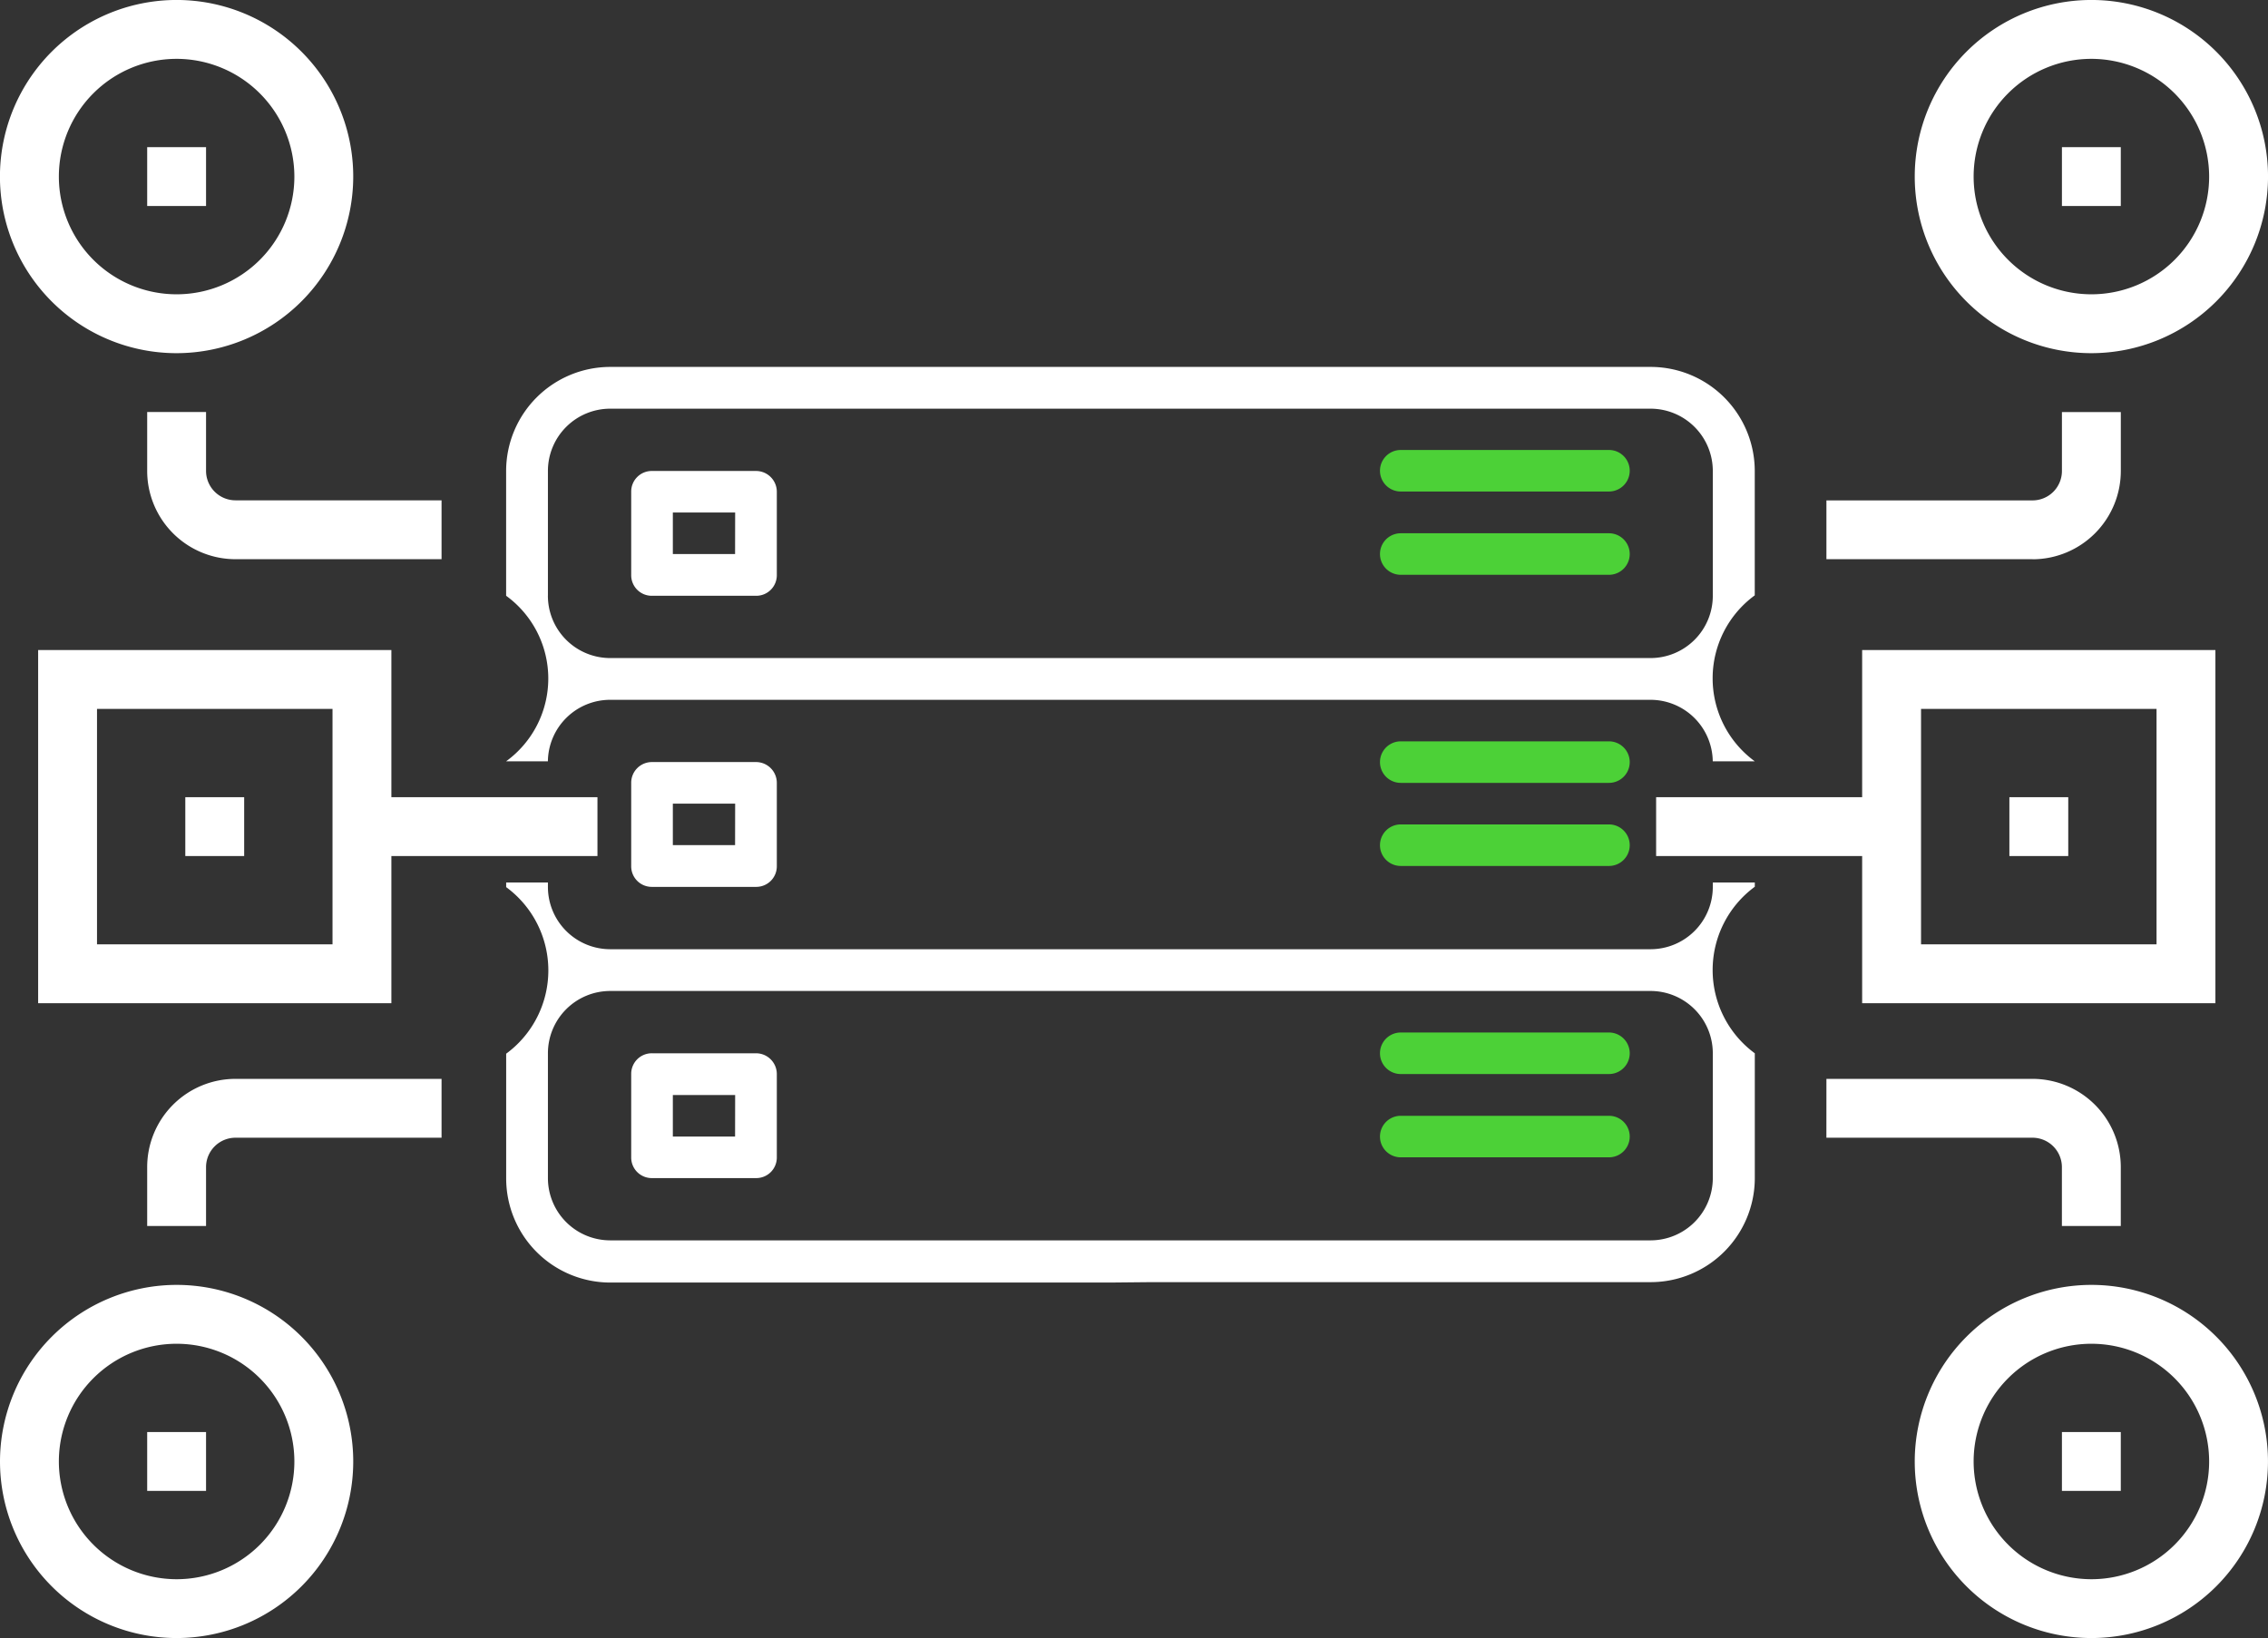
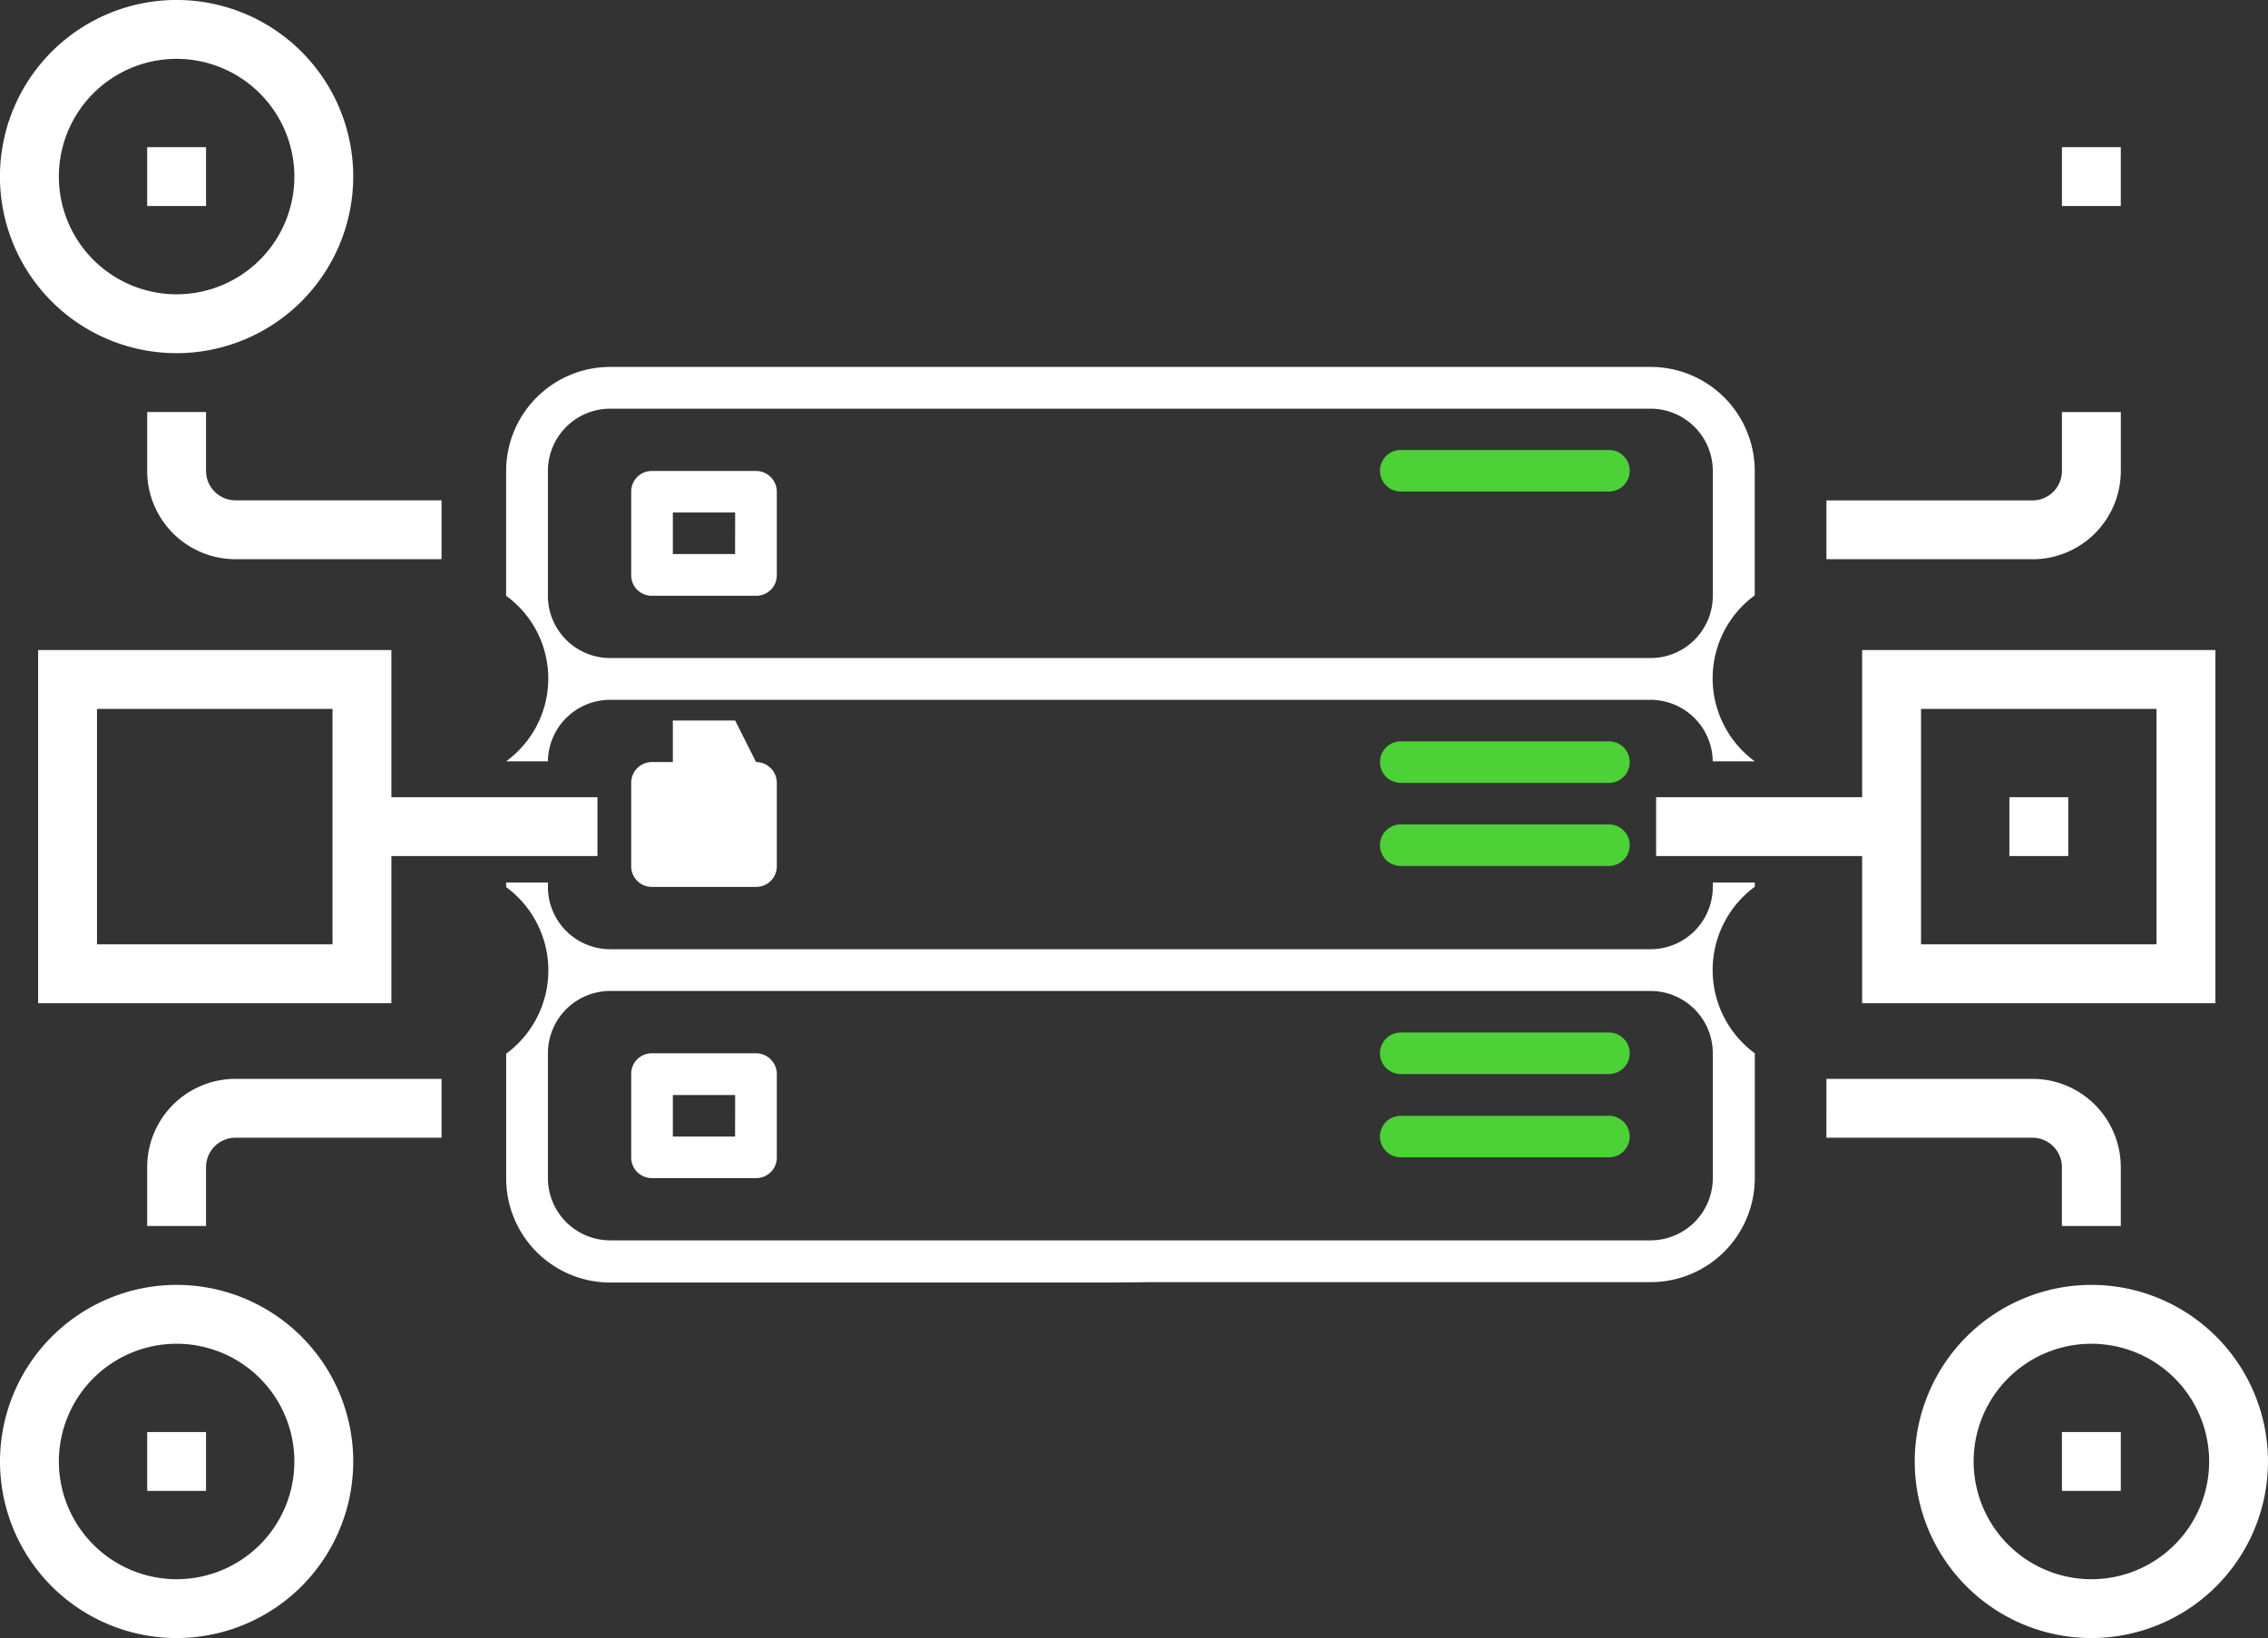
<svg xmlns="http://www.w3.org/2000/svg" width="88.233" height="63.741" viewBox="0 0 88.233 63.741">
  <rect x="0" y="0" width="88.233" height="63.741" fill="#333333" stroke="none" />
  <defs>
    <style>.a{fill:#fff;}.b{fill:#4cd137;}</style>
  </defs>
  <g transform="translate(-2039.309 -3402.59)">
    <g transform="translate(2110.363 3402.59)">
-       <path class="a" d="M2519.931,3416.333a6.872,6.872,0,1,1,6.872-6.872A6.879,6.879,0,0,1,2519.931,3416.333Zm0-11.453a4.581,4.581,0,1,0,4.581,4.581A4.587,4.587,0,0,0,2519.931,3404.88Z" transform="translate(-2509.623 -3402.59)" />
      <path class="a" d="M2499.224,3510.288h-8.016V3508h8.016a1.144,1.144,0,0,0,1.146-1.145v-2.291h2.291v2.291a3.438,3.438,0,0,1-3.436,3.436Z" transform="translate(-2491.208 -3488.528)" />
      <rect class="a" width="2.29" height="2.29" transform="translate(9.162 5.726)" />
    </g>
    <g transform="translate(2039.309 3402.59)">
      <path class="a" d="M2046.18,3416.333a6.872,6.872,0,1,1,6.871-6.872A6.879,6.879,0,0,1,2046.18,3416.333Zm0-11.453a4.581,4.581,0,1,0,4.581,4.581A4.587,4.587,0,0,0,2046.18,3404.88Z" transform="translate(-2039.309 -3402.59)" />
      <path class="a" d="M2087.179,3510.288h-8.017a3.437,3.437,0,0,1-3.435-3.436v-2.291h2.29v2.291a1.146,1.146,0,0,0,1.145,1.145h8.017Z" transform="translate(-2070.001 -3488.528)" />
      <rect class="a" width="2.29" height="2.29" transform="translate(5.726 5.726)" />
    </g>
    <g transform="translate(2039.309 3444.572)">
      <path class="a" d="M2046.18,3720.576a6.871,6.871,0,1,1-6.871,6.871A6.879,6.879,0,0,1,2046.18,3720.576Zm0,11.453a4.581,4.581,0,1,0-4.581-4.582A4.586,4.586,0,0,0,2046.18,3732.029Z" transform="translate(-2039.309 -3712.559)" />
      <path class="a" d="M2079.162,3669.59h8.017v2.29h-8.017a1.146,1.146,0,0,0-1.145,1.146v2.29h-2.29v-2.29a3.435,3.435,0,0,1,3.435-3.436Z" transform="translate(-2070.001 -3669.59)" />
      <rect class="a" width="2.29" height="2.29" transform="translate(5.726 13.743)" />
    </g>
    <g transform="translate(2110.363 3444.572)">
      <path class="a" d="M2519.931,3720.576a6.871,6.871,0,1,1-6.872,6.871A6.879,6.879,0,0,1,2519.931,3720.576Zm0,11.453a4.581,4.581,0,1,0-4.581-4.582A4.587,4.587,0,0,0,2519.931,3732.029Z" transform="translate(-2509.623 -3712.559)" />
      <path class="a" d="M2491.208,3669.59h8.016a3.436,3.436,0,0,1,3.436,3.436v2.29h-2.291v-2.29a1.146,1.146,0,0,0-1.146-1.146h-8.016Z" transform="translate(-2491.208 -3669.59)" />
      <rect class="a" width="2.29" height="2.29" transform="translate(9.162 13.743)" />
    </g>
    <g transform="translate(2103.738 3427.885)">
      <path class="a" d="M2513.8,3577.208h-13.743v-13.743H2513.8Zm-11.452-2.291h9.162v-9.162h-9.162Z" transform="translate(-2492.042 -3563.465)" />
      <rect class="a" width="9.162" height="2.29" transform="translate(0 5.726)" />
      <rect class="a" width="2.29" height="2.29" transform="translate(13.743 5.726)" />
    </g>
    <g transform="translate(2040.792 3427.885)">
      <path class="a" d="M2062.485,3577.208h-13.742v-13.743h13.742Zm-11.452-2.291h9.162v-9.162h-9.162Z" transform="translate(-2048.742 -3563.465)" />
      <rect class="a" width="9.162" height="2.29" transform="translate(12.598 5.726)" />
-       <rect class="a" width="2.29" height="2.29" transform="translate(5.726 5.726)" />
    </g>
    <g transform="translate(2059 3416.868)">
      <path class="a" d="M2200.337,3519.147h-4.049a.8.8,0,0,0-.808.808v3.241a.8.8,0,0,0,.808.808h4.049a.8.8,0,0,0,.808-.808v-3.241A.81.81,0,0,0,2200.337,3519.147Zm-.816,3.232H2197.1v-1.616h2.424Z" transform="translate(-2190.615 -3515.098)" />
-       <path class="a" d="M2200.337,3591.2h-4.049a.805.805,0,0,0-.808.809v3.24a.8.8,0,0,0,.808.808h4.049a.8.8,0,0,0,.808-.808v-3.24A.81.81,0,0,0,2200.337,3591.2Zm-.816,3.233H2197.1v-1.616h2.424Z" transform="translate(-2190.615 -3575.824)" />
+       <path class="a" d="M2200.337,3591.2h-4.049a.805.805,0,0,0-.808.809v3.24a.8.8,0,0,0,.808.808h4.049a.8.8,0,0,0,.808-.808v-3.24A.81.81,0,0,0,2200.337,3591.2ZH2197.1v-1.616h2.424Z" transform="translate(-2190.615 -3575.824)" />
      <path class="a" d="M2200.337,3663.259h-4.049a.8.8,0,0,0-.808.808v3.241a.8.8,0,0,0,.808.808h4.049a.8.8,0,0,0,.808-.808v-3.241a.81.81,0,0,0-.808-.808Zm-.816,3.241H2197.1v-1.616h2.424Z" transform="translate(-2190.615 -3636.551)" />
      <path class="b" d="M2389.665,3513.956h-8.1a.808.808,0,0,0,0,1.616h8.1a.808.808,0,0,0,0-1.616Z" transform="translate(-2346.762 -3510.724)" />
-       <path class="b" d="M2389.665,3534.565h-8.1a.808.808,0,0,0,0,1.616h8.1a.808.808,0,0,0,0-1.616Z" transform="translate(-2346.762 -3528.092)" />
      <path class="b" d="M2389.665,3586.063h-8.1a.808.808,0,0,0,0,1.616h8.1a.808.808,0,0,0,0-1.616Z" transform="translate(-2346.762 -3571.493)" />
      <path class="b" d="M2389.665,3606.621h-8.1a.808.808,0,1,0,0,1.616h8.1a.808.808,0,0,0,0-1.616Z" transform="translate(-2346.762 -3588.818)" />
      <path class="b" d="M2389.665,3658.119h-8.1a.808.808,0,1,0,0,1.616h8.1a.808.808,0,0,0,0-1.616Z" transform="translate(-2346.762 -3632.219)" />
      <path class="b" d="M2389.665,3678.729h-8.1a.808.808,0,1,0,0,1.616h8.1a.808.808,0,0,0,0-1.616Z" transform="translate(-2346.762 -3649.588)" />
      <g transform="translate(0 0)">
        <path class="a" d="M2168.589,3506.352h40.47a2.424,2.424,0,0,1,2.422,2.392h1.634a4,4,0,0,1,0-6.457v-4.84a4.053,4.053,0,0,0-4.049-4.049h-40.478a4.053,4.053,0,0,0-4.049,4.049v4.856a3.982,3.982,0,0,1,0,6.441h1.625A2.423,2.423,0,0,1,2168.589,3506.352Zm-2.424-4.049h0v-4.856a2.424,2.424,0,0,1,2.424-2.424h40.47a2.424,2.424,0,0,1,2.424,2.424v4.856a2.424,2.424,0,0,1-2.424,2.424h-40.47A2.425,2.425,0,0,1,2166.164,3502.3Z" transform="translate(-2164.54 -3493.398)" />
        <path class="a" d="M2211.483,3621.172a2.424,2.424,0,0,1-2.424,2.424h-40.47a2.425,2.425,0,0,1-2.424-2.424V3621h-1.624v.18a4.021,4.021,0,0,1,0,6.481v4.857a4.053,4.053,0,0,0,4.049,4.049h19.427l1.624-.016h19.427a4.053,4.053,0,0,0,4.049-4.049v-4.856a4.021,4.021,0,0,1,0-6.481V3621h-1.632Zm0,6.473v4.856a2.424,2.424,0,0,1-2.424,2.424h-40.47a2.424,2.424,0,0,1-2.424-2.424v-4.856a2.425,2.425,0,0,1,2.424-2.424h40.47A2.424,2.424,0,0,1,2211.483,3627.645Z" transform="translate(-2164.54 -3600.937)" />
      </g>
    </g>
  </g>
</svg>